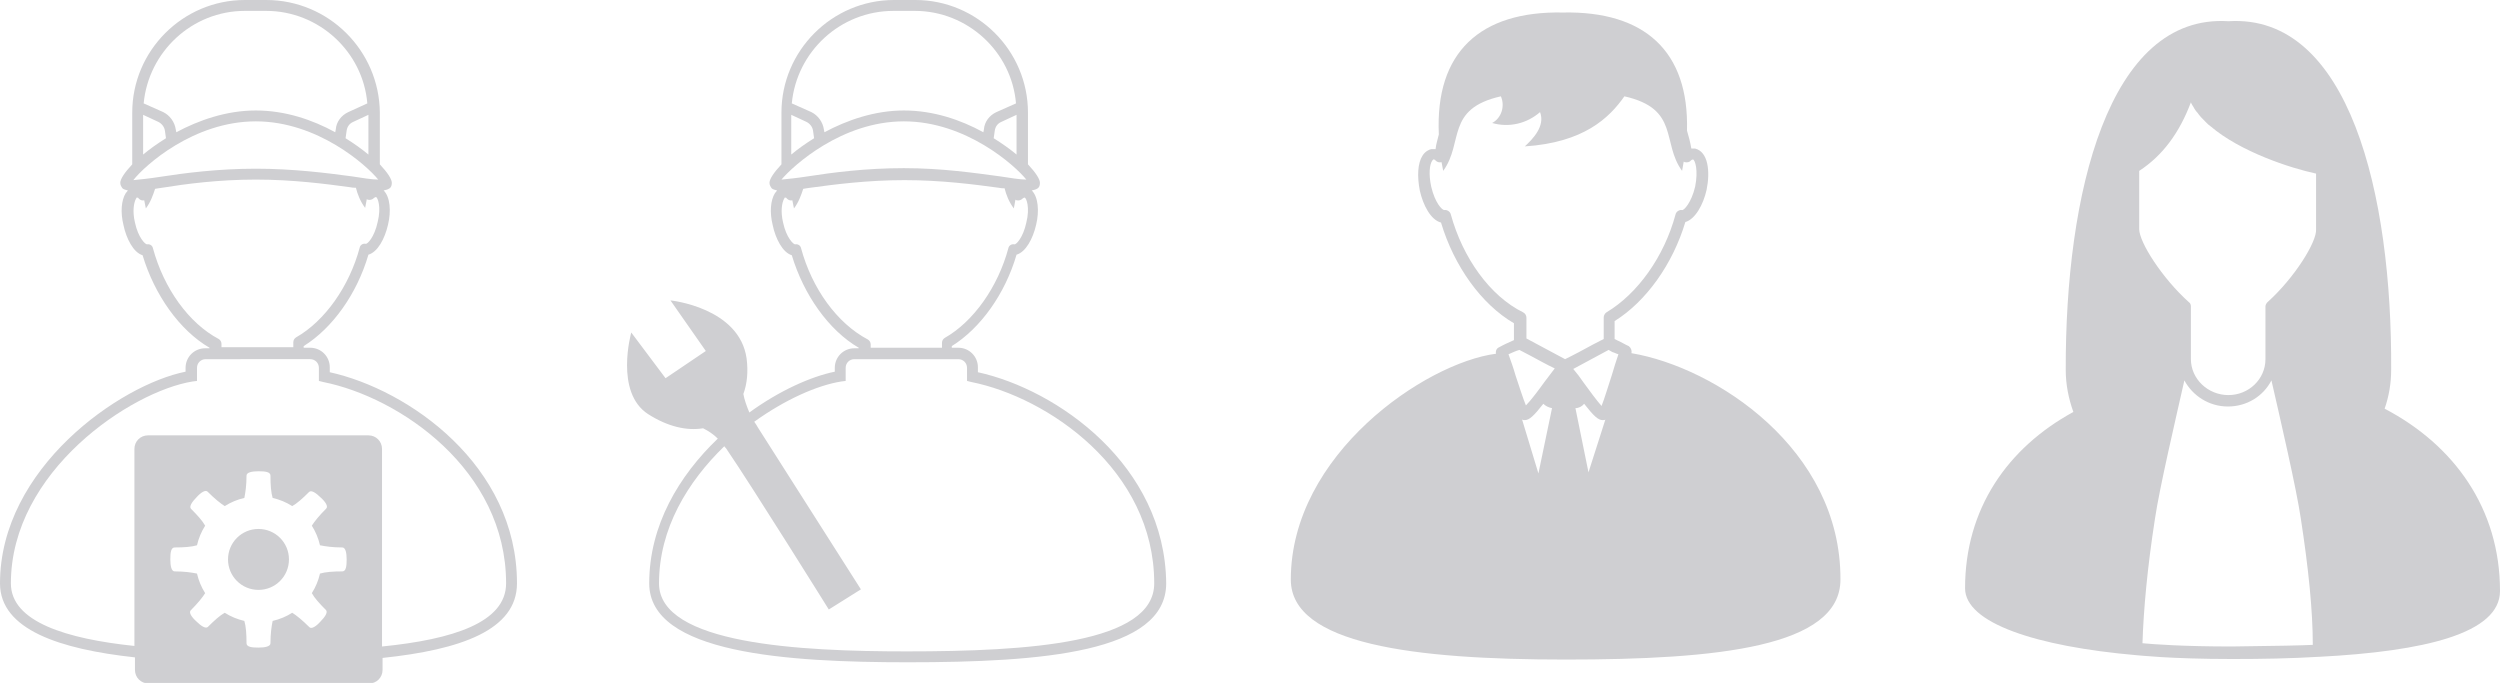
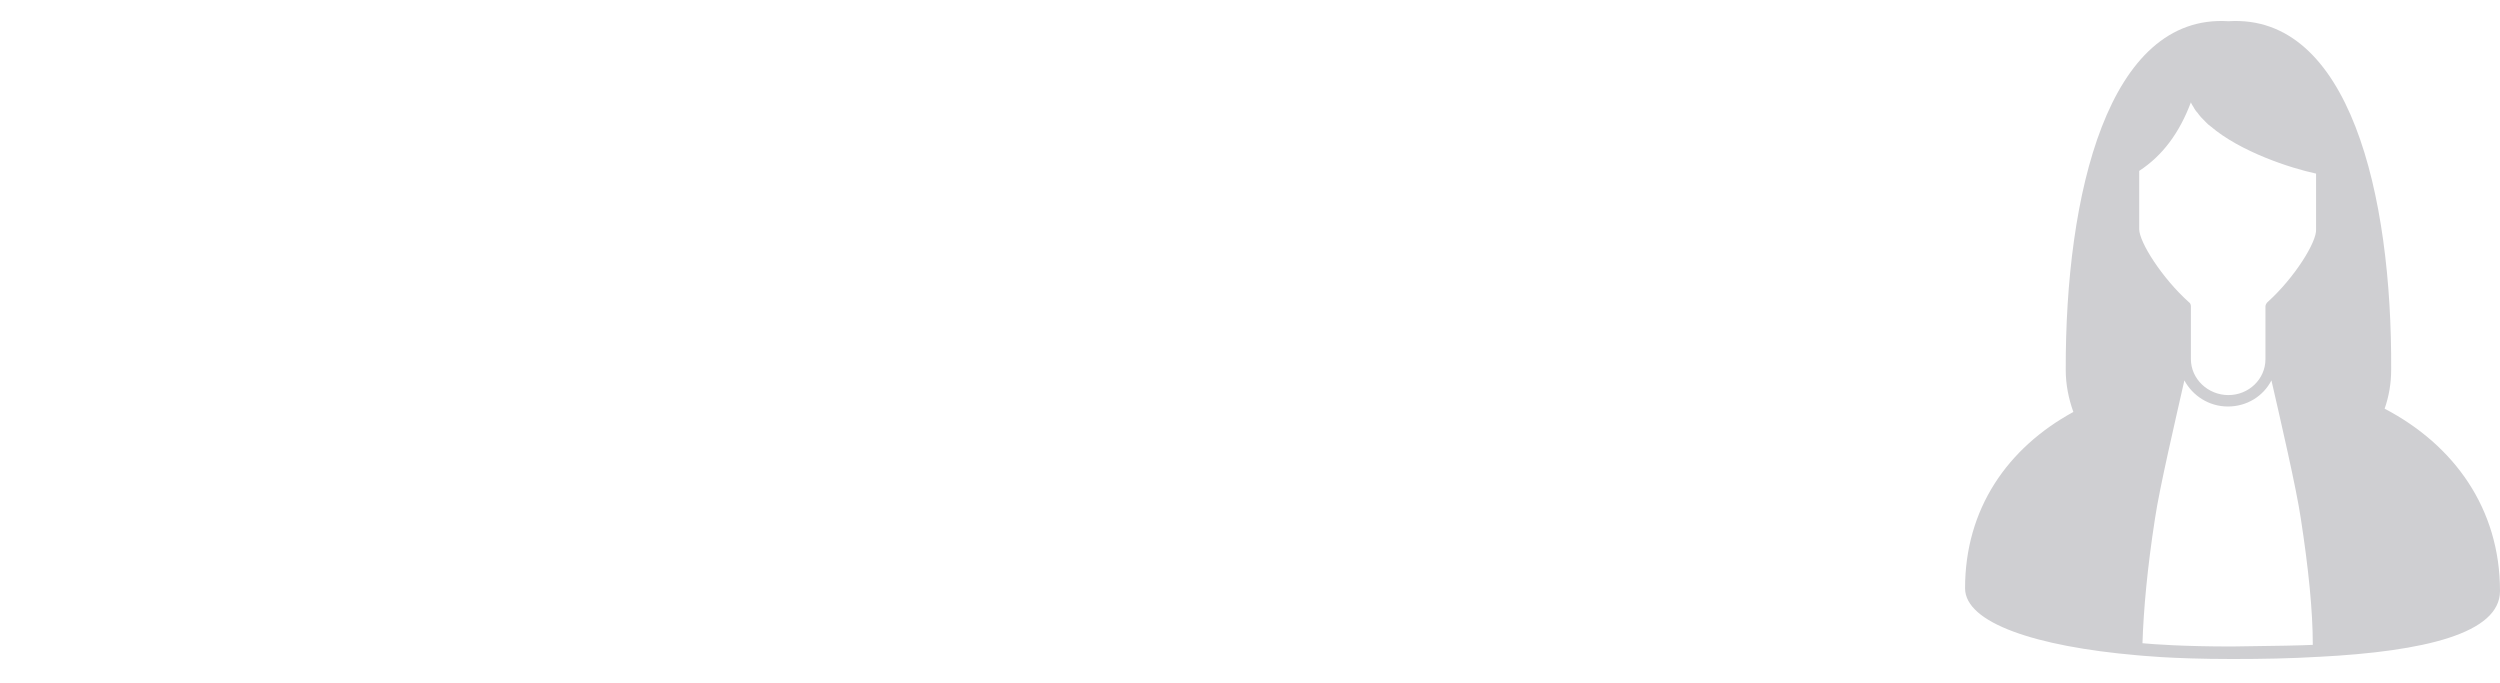
<svg xmlns="http://www.w3.org/2000/svg" version="1.1" id="レイヤー_1" x="0px" y="0px" width="459.4px" height="125.5px" viewBox="0 0 459.4 125.5" style="enable-background:new 0 0 459.4 125.5;" xml:space="preserve">
  <style type="text/css">
	.st0{fill:#CFCFD2;}
	.st1{fill-rule:evenodd;clip-rule:evenodd;fill:#CFCFD2;}
	.st2{fill:none;stroke:#E6E6E6;stroke-width:2;stroke-linecap:round;stroke-linejoin:round;stroke-miterlimit:10;}
	.st3{fill:url(#SVGID_1_);}
	.st4{fill:url(#SVGID_00000171705598368880117360000010746202883565289149_);}
	.st5{fill:url(#SVGID_00000183927742189213768910000006534762467242366866_);}
	.st6{fill:url(#SVGID_00000159439699925578817230000012670375390531948706_);}
	.st7{fill:url(#SVGID_00000017482781405725120540000017119780222908608947_);}
	.st8{fill:url(#SVGID_00000126293309036257902990000004510313916796981939_);}
	.st9{fill:url(#SVGID_00000044157464379994327710000000130720463826556559_);}
	.st10{fill:url(#SVGID_00000129903392258717418540000015726967024334002837_);}
	.st11{fill:url(#SVGID_00000082353118412002405960000002684275765603925126_);}
	.st12{fill:url(#SVGID_00000080189815111868341840000013751973353192792454_);}
	.st13{fill:url(#SVGID_00000005988627990184590310000008337905259136503680_);}
	.st14{fill:url(#SVGID_00000098908293944232810260000013186435504359952014_);}
	.st15{fill:url(#SVGID_00000170252260059103799610000001998198185889995431_);}
	.st16{fill:url(#SVGID_00000064325520209966683450000014041067778082045834_);}
	.st17{fill:url(#SVGID_00000123406975850741014120000004868691487693717390_);}
	.st18{fill:url(#SVGID_00000151522629488481075470000016464793623460261555_);}
	.st19{fill:url(#SVGID_00000057133569114522339950000008741038191687859871_);}
	.st20{fill:url(#SVGID_00000139279718598703743620000001417859312568796600_);}
	.st21{fill:url(#SVGID_00000012472558381001073700000000307524539232905382_);}
	.st22{fill:url(#SVGID_00000030449432155061939600000005155554502920569486_);}
	.st23{fill:url(#SVGID_00000018916117813562193400000000354646527606807190_);}
	.st24{fill:url(#SVGID_00000137112417540303520940000016702238002830422706_);}
	.st25{fill:url(#SVGID_00000112632189924839534510000012142635810108270750_);}
	.st26{fill:url(#SVGID_00000038381539688549896230000004698058070879663037_);}
	.st27{fill:url(#SVGID_00000085955810168914183680000012322536790209340074_);}
	.st28{fill:url(#SVGID_00000141437458761226758250000007901543404640681403_);}
	.st29{fill:url(#SVGID_00000043441552051005390140000016725421651122567615_);}
	.st30{fill:url(#SVGID_00000106110876314713280790000016011258341751192238_);}
	.st31{fill:url(#SVGID_00000002358730823064566810000012271339512899742366_);}
	.st32{fill:url(#SVGID_00000136392943885999350320000010544219549722695858_);}
	.st33{fill:url(#SVGID_00000121984290730223567610000018113134903966831490_);}
</style>
-   <path class="st1" d="M299.8,64.9c0.1-0.5-0.1-1-0.5-1.3c-0.7-0.3-1.3-0.7-2-1l-0.6-0.3V59c5.8-3.6,10.7-10.5,13-18.2  c1.8-0.5,3.3-3.2,3.9-5.9c0.7-3.4,0.3-7-2.1-7.6c-0.2,0-0.5,0-0.7,0c-0.2-1.2-0.5-2.3-0.8-3.3c0.4-14.6-7.8-22-22.8-21.7  c-15.2-0.3-23.5,7.3-22.8,22.4c-0.2,0.9-0.5,1.7-0.6,2.7c-0.3,0-0.5,0-0.8,0c-0.4,0.1-1.1,0.4-1.6,1.2c-0.9,1.4-1,3.8-0.5,6.4  c0.6,2.7,2,5.4,3.9,5.9c2.4,8,7.4,15,13.4,18.5v3.1c-0.9,0.4-1.8,0.8-2.7,1.3c-0.5,0.2-0.7,0.7-0.6,1.2c-13,1.7-37.7,18.5-37.7,41.5  c0,11.9,22.6,14.7,50.5,14.7c27.9,0,50.5-2.3,50.5-14.7C338.3,82.5,315.2,67.5,299.8,64.9z M289.5,75c0.6,0,1.2-0.3,1.6-0.8  c1.8,2.3,2.6,3,3.4,3c0.2,0,0.4,0,0.5-0.1l-3.1,9.7L289.5,75z M297.4,65.1c-0.4,1.1-0.8,2.5-1.2,3.8c-0.6,1.8-1.4,4.5-1.9,5.7  c-0.8-0.9-2.3-2.9-3.3-4.3c-0.6-0.9-1.3-1.8-1.9-2.5l6.5-3.5l0.7,0.4C296.7,64.8,297,65,297.4,65.1z M266.6,39.4  c-0.1-0.5-0.7-0.9-1.2-0.8c0,0,0,0,0,0c-0.4,0-1.7-1.3-2.4-4.3c-0.5-2.3-0.3-4.1,0.2-4.8c0.1-0.1,0.2-0.2,0.1-0.2  c0.2,0,0.4,0,0.5,0.2c0.3,0.3,0.7,0.4,1.1,0.3c0.1,0.5,0.2,1.1,0.3,1.6c3.8-5.2,0.4-11.4,10.6-13.7c0.8,1.8,0.1,4-1.6,4.9  c3.1,0.9,6.4,0.1,8.8-2c1,2.6-1.4,5-2.8,6.3c10.8-0.7,15.5-5.2,18.3-9.2l0,0c10.2,2.3,6.8,8.5,10.6,13.7c0.1-0.6,0.2-1.1,0.3-1.7  c0.1,0,0.1,0.1,0.2,0.1c0.4,0.1,0.9,0,1.1-0.3c0.1-0.1,0.3-0.2,0.4-0.2c0.4,0.1,1,2,0.4,5c-0.7,3-2.1,4.4-2.4,4.3  c-0.5-0.1-1.1,0.3-1.2,0.8c-2.1,7.8-7,14.6-12.7,18c-0.3,0.2-0.5,0.6-0.5,0.9v4l-0.6,0.3c-1.8,0.9-3.5,1.9-5.3,2.8l-1.2,0.6  l-7.1-3.8v-3.8c0-0.4-0.2-0.8-0.6-1C273.8,54.4,268.8,47.4,266.6,39.4z M279.2,64.3l2.1,1.1c1.5,0.8,2.9,1.6,4.4,2.3  c-0.6,0.8-1.3,1.7-1.9,2.5c-1,1.4-2.5,3.4-3.4,4.3c-0.5-1.2-1.3-3.7-1.9-5.5c-0.4-1.4-0.9-2.8-1.3-3.9  C277.9,64.8,278.5,64.5,279.2,64.3z M285.2,75l-2.5,12l-3-9.9c0.2,0.1,0.3,0.1,0.5,0.1c0.8,0,1.6-0.7,3.4-3  C284,74.6,284.6,74.9,285.2,75z M284.9,94C284.9,94,284.9,94,284.9,94L284.9,94L284.9,94z" />
  <path class="st1" d="M459.4,108.6c0-15.1-8.4-26.8-21.2-33.5c0.8-2.3,1.2-4.7,1.2-7.1c0.2-32.3-7.7-65.5-29.9-64.1  c-22.1-1.4-30,31.8-29.9,64.1c0,2.6,0.5,5.2,1.4,7.7c-12.1,6.6-19.9,17.8-19.9,32.4c0,6.4,13.1,10.7,31.5,12.3c0,0,0,0,0,0  c0.2,0,6.1,0.7,17.6,0.7c0,0,0,0,0,0c0,0,0,0,0,0c5.5,0,10.9-0.1,15.8-0.4c0.1,0,0.1,0,0.1,0c0,0,0,0,0,0  C445.5,119.7,459.4,116.4,459.4,108.6z M416.7,55.5c-0.2,0.2-0.4,0.5-0.4,0.8V66c0,3.7-3.1,6.6-6.8,6.6c-3.8,0-6.9-3-6.9-6.6v-9.7  c0-0.3-0.1-0.6-0.4-0.8c-4.9-4.4-9.1-11-9.1-13.4V31.4c4.3-2.8,7.4-7,9.5-12.6c0.1,0.3,0.3,0.6,0.5,0.9c0,0.1,0.1,0.1,0.1,0.2  c0.2,0.3,0.3,0.5,0.5,0.7c0,0,0.1,0.1,0.1,0.1c0.4,0.6,0.9,1.1,1.5,1.7c0,0,0.1,0.1,0.1,0.1c0.3,0.3,0.5,0.5,0.8,0.7c0,0,0,0,0,0  c5.5,4.7,14.7,7.7,19.4,8.7v10.2C425.8,44.4,421.6,51.1,416.7,55.5z M396,95.3c0.8-5.5,3.8-18.3,5.4-25.4c1.5,2.8,4.5,4.8,8,4.8  c3.5,0,6.5-1.9,8-4.8c1.6,7,4.6,19.9,5.4,25.4c1.4,9.1,2.2,16.9,2.2,23.2c-1.9,0.1-6.3,0.2-14.9,0.3c-8.8,0-14.3-0.4-16.4-0.6  C393.9,112,394.6,104.3,396,95.3z" />
-   <path class="st0" d="M179.7,68.4v-0.9c0-2-1.6-3.6-3.6-3.6h-1.2v-0.3c5.3-3.3,9.8-9.6,11.9-16.8c1.7-0.5,3-2.9,3.6-5.5  c0.6-2.5,0.4-5.1-0.8-6.3c0.5-0.1,0.8-0.2,1.1-0.4c0.3-0.2,0.4-0.6,0.4-1c0-0.7-0.8-1.9-2.2-3.4v-9.5c0-11.4-9.3-20.7-20.7-20.7  h-3.9c-11.4,0-20.7,9.3-20.7,20.7v9.5c-1.4,1.5-2.2,2.7-2.2,3.4c0,0.4,0.2,0.7,0.4,1c0.2,0.2,0.6,0.3,1,0.4  c-0.1,0.1-0.2,0.3-0.4,0.5c-0.8,1.3-1,3.5-0.4,5.9c0.5,2.4,1.8,5,3.5,5.5c2.2,7.3,6.8,13.8,12.3,17v0.1H157c-2,0-3.6,1.6-3.6,3.6  v0.7c-4.4,0.9-10.2,3.5-15.7,7.5c-0.5-1.2-0.9-2.3-1.1-3.4c0.7-1.9,0.9-4.1,0.6-6.5c-1.3-9.4-14-10.7-14-10.7l6.5,9.3l-7.4,5  l-6.3-8.4c0,0-3.1,11,3.1,15c3.6,2.3,7.1,3.1,10.1,2.6c1,0.5,1.9,1.1,2.7,1.9c-7.1,6.8-12.6,15.9-12.6,26.6  c0,12.9,25.4,14.5,47.5,14.5c24.7,0,47.5-1.8,47.5-14.5C214.1,85.5,194.3,71.6,179.7,68.4z M164.2,2h3.9c9.7,0,17.8,7.5,18.6,17  l-3.6,1.6c-1.3,0.6-2.2,1.8-2.3,3.2l-0.1,0.5c-4.2-2.3-9.2-4-14.6-4c-5.4,0-10.5,1.8-14.6,4l-0.1-0.5c-0.2-1.4-1.1-2.6-2.3-3.2  l-3.6-1.6C146.4,9.5,154.4,2,164.2,2z M186.8,21.1v7.3c-1.2-1-2.6-2-4.2-3l0.2-1.4c0.1-0.7,0.5-1.3,1.2-1.6L186.8,21.1z M145.4,21.1  l2.8,1.3c0.6,0.3,1.1,0.9,1.2,1.6l0.2,1.4c-1.6,1-3,2-4.2,3V21.1z M166.1,22.3c11.4,0,20.4,8.1,22.5,10.7c-1.1,0-3-0.3-4.9-0.6  c-4.5-0.6-10.6-1.5-17.6-1.5s-13.1,0.8-17.6,1.5c-1.9,0.3-3.8,0.5-4.9,0.6C145.8,30.4,154.7,22.3,166.1,22.3z M147.2,45.6  c-0.1-0.5-0.6-0.8-1.1-0.7c0,0,0,0,0,0c-0.3,0-1.6-1.2-2.2-4c-0.5-2.1-0.2-3.7,0.2-4.4c0.1-0.1,0.1-0.2,0.1-0.2c0.2,0,0.3,0,0.4,0.2  c0.3,0.3,0.7,0.4,1,0.3c0.1,0.5,0.2,1,0.3,1.5c0.9-1.2,1.3-2.4,1.7-3.6c0.4-0.1,0.8-0.1,1.3-0.2c4.4-0.6,10.5-1.4,17.3-1.4  s12.9,0.8,17.3,1.4c0.4,0.1,0.7,0.1,1.1,0.1c0.3,1.2,0.8,2.5,1.7,3.7c0.1-0.5,0.2-1,0.3-1.6c0.1,0,0.1,0.1,0.2,0.1  c0.4,0.1,0.8,0,1.1-0.3c0.1-0.1,0.3-0.2,0.4-0.2c0.3,0.1,1,1.8,0.3,4.6c-0.6,2.8-1.9,4.1-2.2,4c-0.5-0.1-1,0.2-1.1,0.7  c-1.9,7.1-6.4,13.5-11.7,16.5c-0.3,0.2-0.5,0.5-0.5,0.9v0.9h-13.1v-0.6c0-0.4-0.2-0.7-0.5-0.9C153.8,59.4,149.2,53,147.2,45.6z   M166.6,119.7c-19.5,0-45.5-1.3-45.5-12.5c0-10.1,5.3-18.7,12-25.2c0.1,0.2,0.3,0.3,0.4,0.5c4.9,7.2,18.8,29.5,18.8,29.5l5.9-3.7  c0,0-14.2-22.3-18.9-29.7c-0.2-0.4-0.5-0.8-0.7-1.1c5.7-4.1,11.6-6.7,16-7.4l0.8-0.1v-2.4c0-0.9,0.7-1.6,1.6-1.6h19.1  c0.9,0,1.6,0.7,1.6,1.6V70l0.8,0.2c14,2.8,33.6,16.1,33.6,37C212.1,118.2,189.1,119.7,166.6,119.7z" />
  <g>
-     <path class="st0" d="M95,107.2c0-21.7-19.9-35.6-34.4-38.8v-0.9c0-2-1.6-3.6-3.6-3.6h-1.2v-0.3c5.3-3.3,9.8-9.6,11.9-16.8   c1.7-0.5,3-2.9,3.6-5.5c0.6-2.5,0.4-5.1-0.8-6.3c0.5-0.1,0.8-0.2,1.1-0.4c0.3-0.2,0.4-0.6,0.4-1c0-0.7-0.8-1.9-2.2-3.4v-9.5   C69.7,9.3,60.4,0,48.9,0H45C33.6,0,24.3,9.3,24.3,20.7v9.5c-1.4,1.5-2.2,2.7-2.2,3.4c0,0.4,0.2,0.7,0.4,1c0.2,0.2,0.6,0.3,1,0.4   c-0.1,0.1-0.2,0.3-0.4,0.5c-0.8,1.3-1,3.5-0.4,5.9c0.5,2.4,1.8,5,3.5,5.5c2.2,7.3,6.8,13.8,12.3,17v0.1h-0.8c-2,0-3.6,1.6-3.6,3.6   v0.7C22.1,70.7,0,86,0,107.2c0,8.5,11,12.1,24.8,13.6v2.3c0,1.4,1.1,2.5,2.5,2.5h40.5c1.4,0,2.5-1.1,2.5-2.5v-2.2   C84.6,119.4,95,115.8,95,107.2z M45,2h3.9c9.7,0,17.8,7.5,18.6,17L64,20.6c-1.3,0.6-2.2,1.8-2.3,3.2l-0.1,0.5   c-4.2-2.3-9.2-4-14.6-4c-5.4,0-10.5,1.8-14.6,4l-0.1-0.5c-0.2-1.4-1.1-2.6-2.3-3.2L26.4,19C27.3,9.5,35.3,2,45,2z M67.7,21.1v7.3   c-1.2-1-2.6-2-4.2-3l0.2-1.4c0.1-0.7,0.5-1.3,1.2-1.6L67.7,21.1z M26.3,21.1l2.8,1.3c0.6,0.3,1.1,0.9,1.2,1.6l0.2,1.4   c-1.6,1-3,2-4.2,3V21.1z M47,22.3c11.4,0,20.4,8.1,22.5,10.7c-1.1,0-3-0.3-4.9-0.6C60.1,31.8,53.9,31,47,31s-13.1,0.8-17.6,1.5   c-1.9,0.3-3.8,0.5-4.9,0.6C26.6,30.4,35.6,22.3,47,22.3z M28.1,45.6c-0.1-0.5-0.6-0.8-1.1-0.7c0,0,0,0,0,0c-0.3,0-1.6-1.2-2.2-4   c-0.5-2.1-0.2-3.7,0.2-4.4c0.1-0.1,0.1-0.2,0.1-0.2c0.2,0,0.3,0,0.4,0.2c0.3,0.3,0.7,0.4,1,0.3c0.1,0.5,0.2,1,0.3,1.5   c0.9-1.2,1.3-2.4,1.7-3.6c0.4-0.1,0.8-0.1,1.3-0.2C34.1,33.8,40.2,33,47,33s12.9,0.8,17.3,1.4c0.4,0.1,0.7,0.1,1.1,0.1   c0.3,1.2,0.8,2.5,1.7,3.7c0.1-0.5,0.2-1,0.3-1.6c0.1,0,0.1,0.1,0.2,0.1c0.4,0.1,0.8,0,1.1-0.3c0.1-0.1,0.3-0.2,0.4-0.2   c0.3,0.1,1,1.8,0.3,4.6c-0.6,2.8-1.9,4.1-2.2,4c-0.5-0.1-1,0.2-1.1,0.7c-1.9,7.1-6.4,13.5-11.7,16.5c-0.3,0.2-0.5,0.5-0.5,0.9v0.9   H40.7v-0.6c0-0.4-0.2-0.7-0.5-0.9C34.7,59.4,30.1,53,28.1,45.6z M35.1,93.5c-0.4-0.4,0.2-1.3,1-2.1c0.8-0.9,1.7-1.5,2.1-1   c1.2,1.2,2.3,2.1,3.1,2.6c1.1-0.7,2.3-1.2,3.6-1.5c0.2-1,0.4-2.3,0.4-4.1c0-0.6,1-0.8,2.2-0.8h0c1.2,0,2.2,0.1,2.2,0.8   c0,1.7,0.1,3.1,0.4,4.1c1.3,0.3,2.5,0.8,3.6,1.5c0.9-0.5,1.9-1.4,3.1-2.6c0.4-0.4,1.3,0.2,2.1,1c0.9,0.8,1.5,1.7,1,2.1   c-1.2,1.2-2.1,2.3-2.6,3.1c0.7,1.1,1.2,2.3,1.5,3.6c1,0.2,2.3,0.4,4.1,0.4c0.6,0,0.8,1,0.8,2.2c0,1.2-0.1,2.2-0.8,2.2   c-1.7,0-3.1,0.1-4.1,0.4c-0.3,1.3-0.8,2.5-1.5,3.6c0.5,0.9,1.4,1.9,2.6,3.1c0.4,0.4-0.2,1.3-1,2.1c-0.8,0.9-1.7,1.5-2.1,1   c-1.2-1.2-2.3-2.1-3.1-2.6c-1.1,0.7-2.3,1.2-3.6,1.5c-0.2,1-0.4,2.3-0.4,4.1c0,0.6-1,0.8-2.2,0.8h0c-1.2,0-2.2-0.1-2.2-0.8   c0-1.7-0.1-3.1-0.4-4.1c-1.3-0.3-2.5-0.8-3.6-1.5c-0.9,0.5-1.9,1.4-3.1,2.6c-0.4,0.4-1.3-0.2-2.1-1c-0.9-0.8-1.5-1.7-1-2.1   c1.2-1.2,2.1-2.3,2.6-3.1c-0.7-1.1-1.2-2.3-1.5-3.6c-1-0.2-2.3-0.4-4.1-0.4c-0.6,0-0.8-1-0.8-2.2c0-1.2,0.1-2.2,0.8-2.2   c1.7,0,3.1-0.1,4.1-0.4c0.3-1.3,0.8-2.5,1.5-3.6C37.2,95.7,36.3,94.7,35.1,93.5z M70.2,118.8V82.5c0-1.4-1.1-2.5-2.5-2.5H27.2   c-1.4,0-2.5,1.1-2.5,2.5v36.2C12.3,117.4,2,114.3,2,107.2c0-20.6,22.1-35.3,33.4-37.1l0.8-0.1v-2.4c0-0.9,0.7-1.6,1.6-1.6H57   c0.9,0,1.6,0.7,1.6,1.6V70l0.8,0.2c14,2.8,33.6,16.1,33.6,37C93,114.4,83.2,117.5,70.2,118.8z" />
-     <path class="st0" d="M47.5,108.4c3.1,0,5.6-2.5,5.6-5.6s-2.5-5.6-5.6-5.6s-5.6,2.5-5.6,5.6S44.4,108.4,47.5,108.4z" />
-   </g>
+     </g>
</svg>